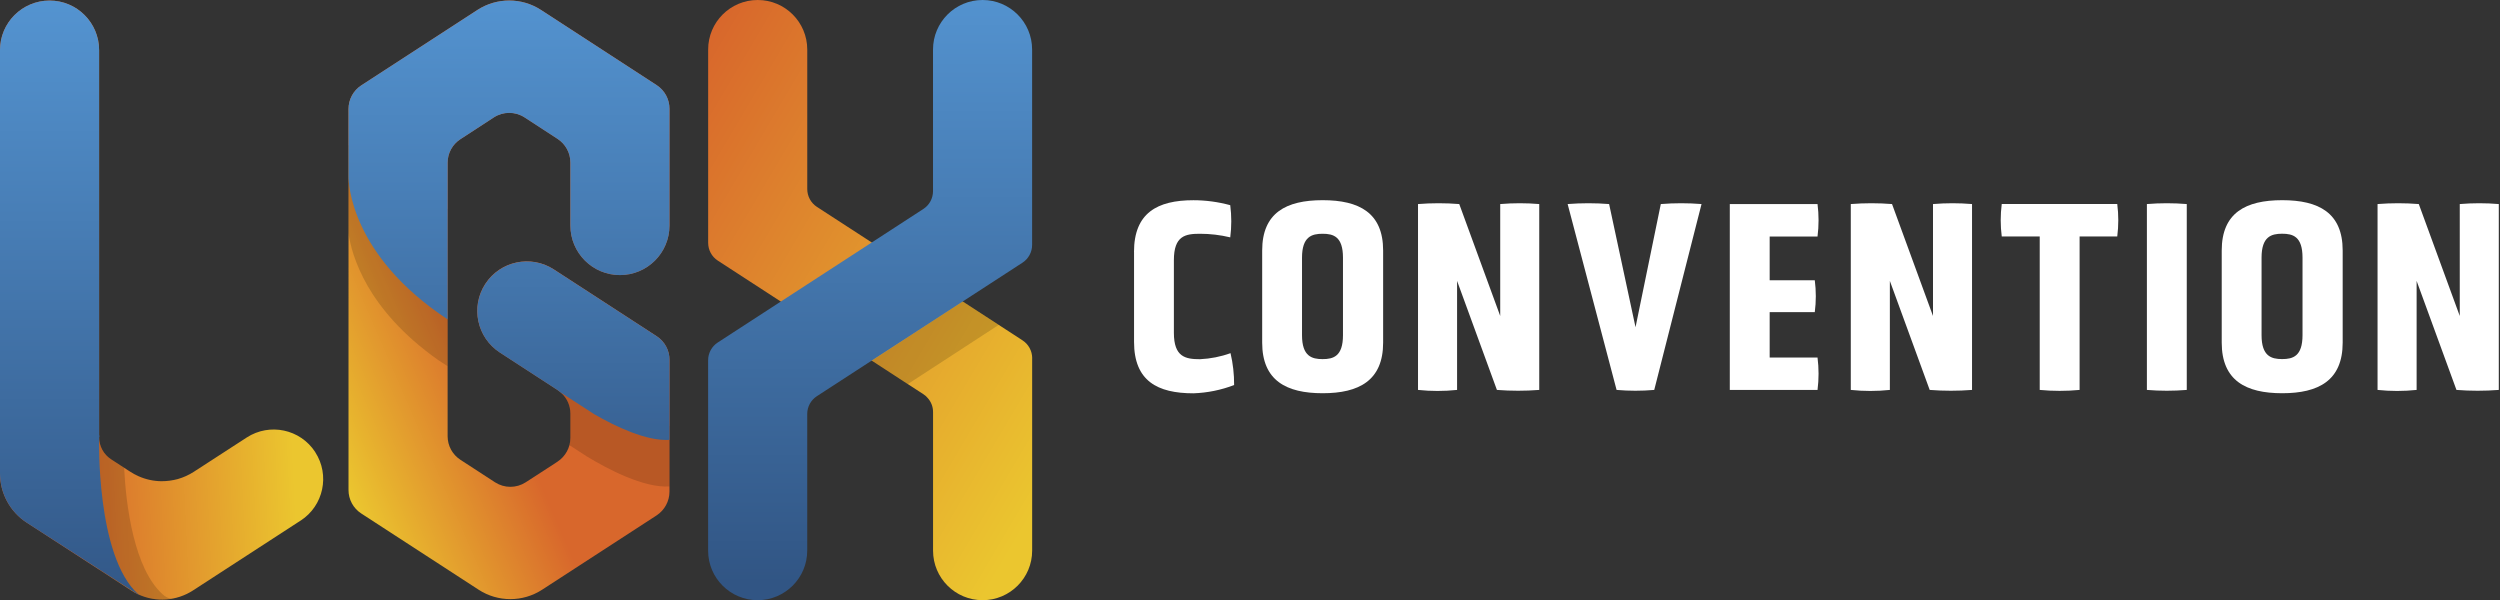
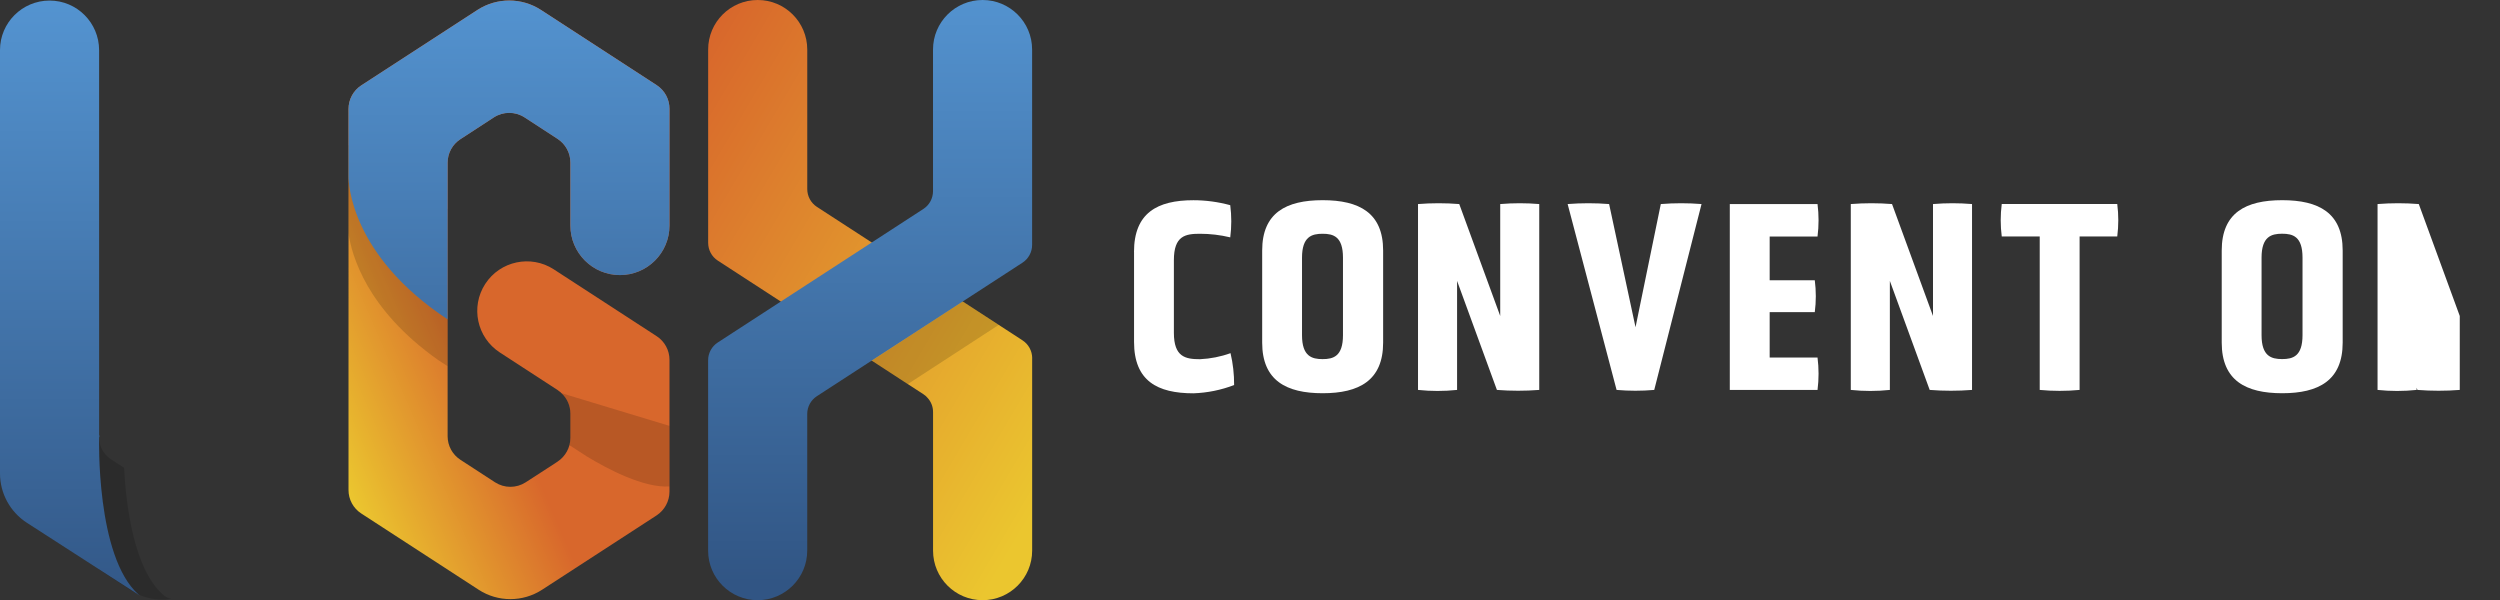
<svg xmlns="http://www.w3.org/2000/svg" id="Layer_1" data-name="Layer 1" viewBox="0 0 620.06 148.86">
  <rect x="0" y="0" width="620.06" height="148.86" fill="#333333" stroke="none" />
  <defs>
    <style>      .cls-1 {        fill: url(#linear-gradient-2);      }      .cls-2 {        fill: #fff;      }      .cls-3 {        fill: url(#linear-gradient-4);      }      .cls-4 {        fill: url(#linear-gradient-3);      }      .cls-5 {        fill: url(#linear-gradient-5);      }      .cls-6 {        isolation: isolate;        opacity: .15;      }      .cls-7 {        fill: url(#linear-gradient-7);      }      .cls-8 {        fill: url(#linear-gradient-6);      }      .cls-9 {        fill: url(#linear-gradient);      }    </style>
    <linearGradient id="linear-gradient" x1="-638.02" y1="610.91" x2="-638.87" y2="611.84" gradientTransform="translate(51524.82 91083.29) scale(80.37 -148.86)" gradientUnits="userSpaceOnUse">
      <stop offset="0" stop-color="#ebc62f" />
      <stop offset="1" stop-color="#d8672c" />
    </linearGradient>
    <linearGradient id="linear-gradient-2" x1="-638.82" y1="611.01" x2="-638.45" y2="611.31" gradientTransform="translate(50951.02 90849.47) scale(79.62 -148.48)" gradientUnits="userSpaceOnUse">
      <stop offset="0" stop-color="#ebc62f" />
      <stop offset="1" stop-color="#d8672c" />
    </linearGradient>
    <linearGradient id="linear-gradient-3" x1="-638.05" y1="611.42" x2="-638.73" y2="611.36" gradientTransform="translate(51216.41 90904.05) scale(80.16 -148.57)" gradientUnits="userSpaceOnUse">
      <stop offset="0" stop-color="#ebc62f" />
      <stop offset="1" stop-color="#d8672c" />
    </linearGradient>
    <linearGradient id="linear-gradient-4" x1="-638.45" y1="611.89" x2="-638.45" y2="610.89" gradientTransform="translate(51524.13 91081.45) scale(80.36 -148.86)" gradientUnits="userSpaceOnUse">
      <stop offset="0" stop-color="#5494d1" />
      <stop offset="1" stop-color="#315584" />
    </linearGradient>
    <linearGradient id="linear-gradient-5" x1="-632.93" y1="605.83" x2="-632.93" y2="602.87" gradientTransform="translate(30325.16 26831.87) scale(47.69 -44.28)" gradientUnits="userSpaceOnUse">
      <stop offset="0" stop-color="#5494d1" />
      <stop offset="1" stop-color="#315584" />
    </linearGradient>
    <linearGradient id="linear-gradient-6" x1="-638.37" y1="609.14" x2="-638.37" y2="607.27" gradientTransform="translate(50948.41 48167.37) scale(79.61 -79.08)" gradientUnits="userSpaceOnUse">
      <stop offset="0" stop-color="#5494d1" />
      <stop offset="1" stop-color="#315584" />
    </linearGradient>
    <linearGradient id="linear-gradient-7" x1="-627.82" y1="611.86" x2="-627.82" y2="610.81" gradientTransform="translate(21758.61 90273.47) scale(34.63 -147.54)" gradientUnits="userSpaceOnUse">
      <stop offset="0" stop-color="#5494d1" />
      <stop offset="1" stop-color="#315584" />
    </linearGradient>
  </defs>
  <g id="Group_1811" data-name="Group 1811">
    <g id="Group_1808" data-name="Group 1808">
      <path id="Path_2072" data-name="Path 2072" class="cls-9" d="M256,88.83v47.74c0,6.79-5.5,12.29-12.29,12.29s-12.29-5.5-12.29-12.29v-34.39c0-1.27-.46-2.5-1.31-3.44-.31-.38-.67-.71-1.09-.97l-3.85-2.5-8.92-5.81-.17-.1-38.06-24.73c-1.49-.97-2.38-2.63-2.38-4.41V12.29C175.63,5.5,181.14,0,187.93,0s12.29,5.5,12.29,12.29v34.6c0,1.78.9,3.44,2.38,4.41l36.03,23.39.14.08,8.94,5.81,5.16,3.35.73.48c1.5.97,2.4,2.63,2.41,4.41Z" />
      <path id="Path_2073" data-name="Path 2073" class="cls-1" d="M141.47,55.93v-15.63c0-2.37-1.2-4.57-3.18-5.86l-8.19-5.33c-2.32-1.5-5.3-1.5-7.61,0l-8.29,5.4c-1.99,1.28-3.19,3.49-3.18,5.86v67.81c0,2.37,1.19,4.57,3.18,5.86l8.58,5.58c2.32,1.5,5.29,1.5,7.61,0l7.29-4.72.61-.41c1.97-1.3,3.17-3.5,3.18-5.86v-6.04c0-1.94-.8-3.78-2.23-5.09l-.15-.15c-.07-.07-.15-.12-.22-.19l-.09-.05c-.15-.14-.32-.27-.49-.38l-14.32-9.31c-5.69-3.7-7.31-11.31-3.62-17s11.31-7.31,17-3.62l25.52,16.58c1.98,1.29,3.18,3.49,3.18,5.86v32.72c-.01,2.36-1.21,4.56-3.18,5.86l-2.69,1.75-25.73,16.7c-4.79,3.1-10.95,3.1-15.73,0l-29.1-18.9c-1.99-1.28-3.19-3.49-3.18-5.86V27.02c0-2.37,1.19-4.57,3.18-5.86L118.43,2.45c4.79-3.1,10.95-3.1,15.73,0l28.71,18.66c1.98,1.29,3.18,3.49,3.18,5.86v28.96c0,6.79-5.5,12.29-12.29,12.29s-12.29-5.5-12.29-12.29h0Z" />
-       <path id="Path_2074" data-name="Path 2074" class="cls-4" d="M74.57,129.11l-26.68,17.32c-4.06,2.64-9.19,3.02-13.59.99-.63-.28-1.23-.61-1.8-.99l-7.93-5.16-17.95-11.65C2.49,126.94,0,122.34,0,117.42V12.42C0,5.64,5.5.15,12.28.14h.02c6.78,0,12.27,5.5,12.28,12.28v96.03c0,2.2,1.12,4.26,2.96,5.46l4.78,3.1c.64.41,1.3.77,1.99,1.08,1.82.82,3.78,1.25,5.77,1.26,1.35,0,2.7-.18,4-.53,1.41-.4,2.75-1.01,3.98-1.8l13.13-8.51c5.69-3.69,13.29-2.08,16.99,3.61v.02c3.69,5.69,2.07,13.29-3.61,16.98Z" />
      <path id="Path_2075" data-name="Path 2075" class="cls-6" d="M42.56,148.51c-.82.15-1.65.22-2.49.2-1.99-.01-3.96-.45-5.77-1.29-.63-.28-1.23-.61-1.8-.99l-7.93-5.16v-32.82c0,2.2,1.12,4.26,2.96,5.46l3.25,2.11c.49,9.41,2.44,24.99,9.58,31.4.6.58,1.37.96,2.19,1.09Z" />
      <path id="Path_2076" data-name="Path 2076" class="cls-6" d="M111.01,51.88v38.94l-2.13-1.38c-.09-.05-.17-.12-.27-.19-17.67-12.5-21.38-25.91-22.17-31.38v-21.91l24.57,15.92Z" />
      <path id="Path_2077" data-name="Path 2077" class="cls-6" d="M247.71,80.58l-22.55,14.68-8.92-5.81,22.52-14.68,8.94,5.81Z" />
      <path id="Path_2078" data-name="Path 2078" class="cls-3" d="M229.01,51.83c1.5-.97,2.4-2.63,2.4-4.41V12.29c0-6.79,5.5-12.29,12.29-12.29h0c6.79,0,12.29,5.5,12.29,12.29v48.46c0,1.78-.9,3.44-2.4,4.41l-50.98,33.1c-1.5.97-2.4,2.63-2.4,4.41v33.89c0,6.79-5.5,12.29-12.29,12.3h0c-6.79,0-12.29-5.5-12.29-12.29v-47.22c0-1.78.9-3.44,2.4-4.41l50.98-33.11Z" />
      <path id="Path_2079" data-name="Path 2079" class="cls-6" d="M141.47,108.64c0,.6-.08,1.19-.24,1.77l4.26,2.76c5.22,3.17,14.15,7.89,20.56,7.48v-15.02l-26.82-8.13c1.43,1.31,2.24,3.15,2.23,5.09v6.04Z" />
      <g id="Group_1807" data-name="Group 1807">
-         <path id="Path_2080" data-name="Path 2080" class="cls-5" d="M166.05,89.26v19.84c-5.69.36-13.35-3.3-18.64-6.35l-.83-.54-7.49-4.84c-.07-.07-.15-.12-.22-.19l-.08-.05c-.15-.14-.32-.27-.49-.37l-14.32-9.31c-5.69-3.7-7.31-11.31-3.62-17s11.31-7.31,17-3.62l25.52,16.57c1.98,1.29,3.18,3.49,3.18,5.86Z" />
        <path id="Path_2081" data-name="Path 2081" class="cls-8" d="M166.05,26.98v28.96c0,6.79-5.5,12.29-12.29,12.29s-12.29-5.5-12.29-12.29v-15.63c0-2.37-1.2-4.57-3.18-5.86l-8.19-5.33c-2.32-1.5-5.3-1.5-7.61,0l-8.29,5.4c-1.99,1.28-3.19,3.49-3.18,5.86v38.83c-24.07-15.89-24.57-33.86-24.57-35.33v-16.86c0-2.37,1.19-4.57,3.18-5.86L118.43,2.46c4.79-3.1,10.95-3.1,15.73,0l28.71,18.66c1.98,1.29,3.18,3.49,3.18,5.86Z" />
      </g>
      <path id="Path_2082" data-name="Path 2082" class="cls-7" d="M34.63,147.69l-28.01-18.06C2.49,126.94,0,122.34,0,117.42V12.42C0,5.64,5.5.15,12.28.14h.02c6.78,0,12.27,5.5,12.28,12.28v95.4l.1.39-.1.24s-.83,29.51,9.74,38.97c.1.1.21.19.32.26Z" />
    </g>
    <g id="Group_41291" data-name="Group 41291">
      <g id="Group_1809" data-name="Group 1809">
        <path id="Path_2083" data-name="Path 2083" class="cls-2" d="M281.26,62.48c0-9.68,5.8-12.82,14.73-12.82,3.09,0,6.16.42,9.14,1.23.34,2.65.34,5.33,0,7.98-2.46-.59-4.97-.89-7.5-.89-3.62,0-6.48.48-6.48,6.55v18.01c0,6,2.86,6.55,6.48,6.55,2.58-.12,5.14-.62,7.57-1.5.61,2.59.91,5.25.89,7.91-3.23,1.24-6.64,1.93-10.09,2.05-8.94,0-14.73-3.07-14.73-12.75v-22.3Z" />
        <path id="Path_2084" data-name="Path 2084" class="cls-2" d="M343.05,84.98c0,9.41-6,12.55-15,12.55s-15-3.14-15-12.55v-22.85c0-9.34,5.93-12.48,15-12.48s15,3.14,15,12.48v22.85ZM333.09,63.91c0-5.25-2.39-5.93-5.05-5.93s-5.11.68-5.11,5.93v19.23c0,5.25,2.46,5.93,5.11,5.93s5.05-.68,5.05-5.93v-19.23Z" />
        <path id="Path_2085" data-name="Path 2085" class="cls-2" d="M361.39,69.63v27.08c-3.22.34-6.47.34-9.69,0v-46.1c3.4-.27,6.83-.27,10.23,0l10.16,27.76v-27.76c3.22-.27,6.46-.27,9.68,0v46.1c-3.49.27-7.01.27-10.5,0l-9.89-27.07Z" />
        <path id="Path_2086" data-name="Path 2086" class="cls-2" d="M388.8,50.61c3.43-.27,6.87-.27,10.3,0l6.55,30.55,6.27-30.55c3.36-.27,6.74-.27,10.1,0l-11.73,46.1c-3.11.27-6.23.27-9.34,0l-12.14-46.1Z" />
        <path id="Path_2087" data-name="Path 2087" class="cls-2" d="M429.03,96.71v-46.1h21.76c.34,2.67.34,5.38,0,8.05h-11.87v10.85h11.19c.34,2.63.34,5.29,0,7.91h-11.19v11.25h11.87c.34,2.67.34,5.38,0,8.05h-21.76Z" />
        <path id="Path_2088" data-name="Path 2088" class="cls-2" d="M468.73,69.63v27.08c-3.22.34-6.47.34-9.69,0v-46.1c3.4-.27,6.83-.27,10.23,0l10.16,27.76v-27.76c3.22-.27,6.46-.27,9.68,0v46.1c-3.49.27-7.01.27-10.5,0l-9.89-27.07Z" />
        <path id="Path_2089" data-name="Path 2089" class="cls-2" d="M505.89,58.65h-9.41c-.34-2.67-.34-5.38,0-8.05h28.65c.34,2.67.34,5.38,0,8.05h-9.34v38.06c-3.29.31-6.6.31-9.89,0v-38.06Z" />
-         <path id="Path_2090" data-name="Path 2090" class="cls-2" d="M532.48,50.61c3.29-.27,6.6-.27,9.89,0v46.1c-3.29.27-6.6.27-9.89,0v-46.1Z" />
        <path id="Path_2091" data-name="Path 2091" class="cls-2" d="M581.04,84.98c0,9.41-6,12.55-15,12.55s-15-3.14-15-12.55v-22.85c0-9.34,5.93-12.48,15-12.48s15,3.14,15,12.48v22.85ZM571.08,63.9c0-5.25-2.39-5.93-5.05-5.93s-5.11.68-5.11,5.93v19.23c0,5.25,2.46,5.93,5.11,5.93s5.05-.68,5.05-5.93v-19.23Z" />
-         <path id="Path_2092" data-name="Path 2092" class="cls-2" d="M599.38,69.63v27.08c-3.22.34-6.47.34-9.69,0v-46.1c3.4-.27,6.83-.27,10.23,0l10.16,27.76v-27.76c3.22-.27,6.46-.27,9.68,0v46.1c-3.49.27-7.01.27-10.5,0l-9.89-27.07Z" />
+         <path id="Path_2092" data-name="Path 2092" class="cls-2" d="M599.38,69.63v27.08c-3.22.34-6.47.34-9.69,0v-46.1c3.4-.27,6.83-.27,10.23,0l10.16,27.76v-27.76v46.1c-3.49.27-7.01.27-10.5,0l-9.89-27.07Z" />
      </g>
    </g>
  </g>
</svg>